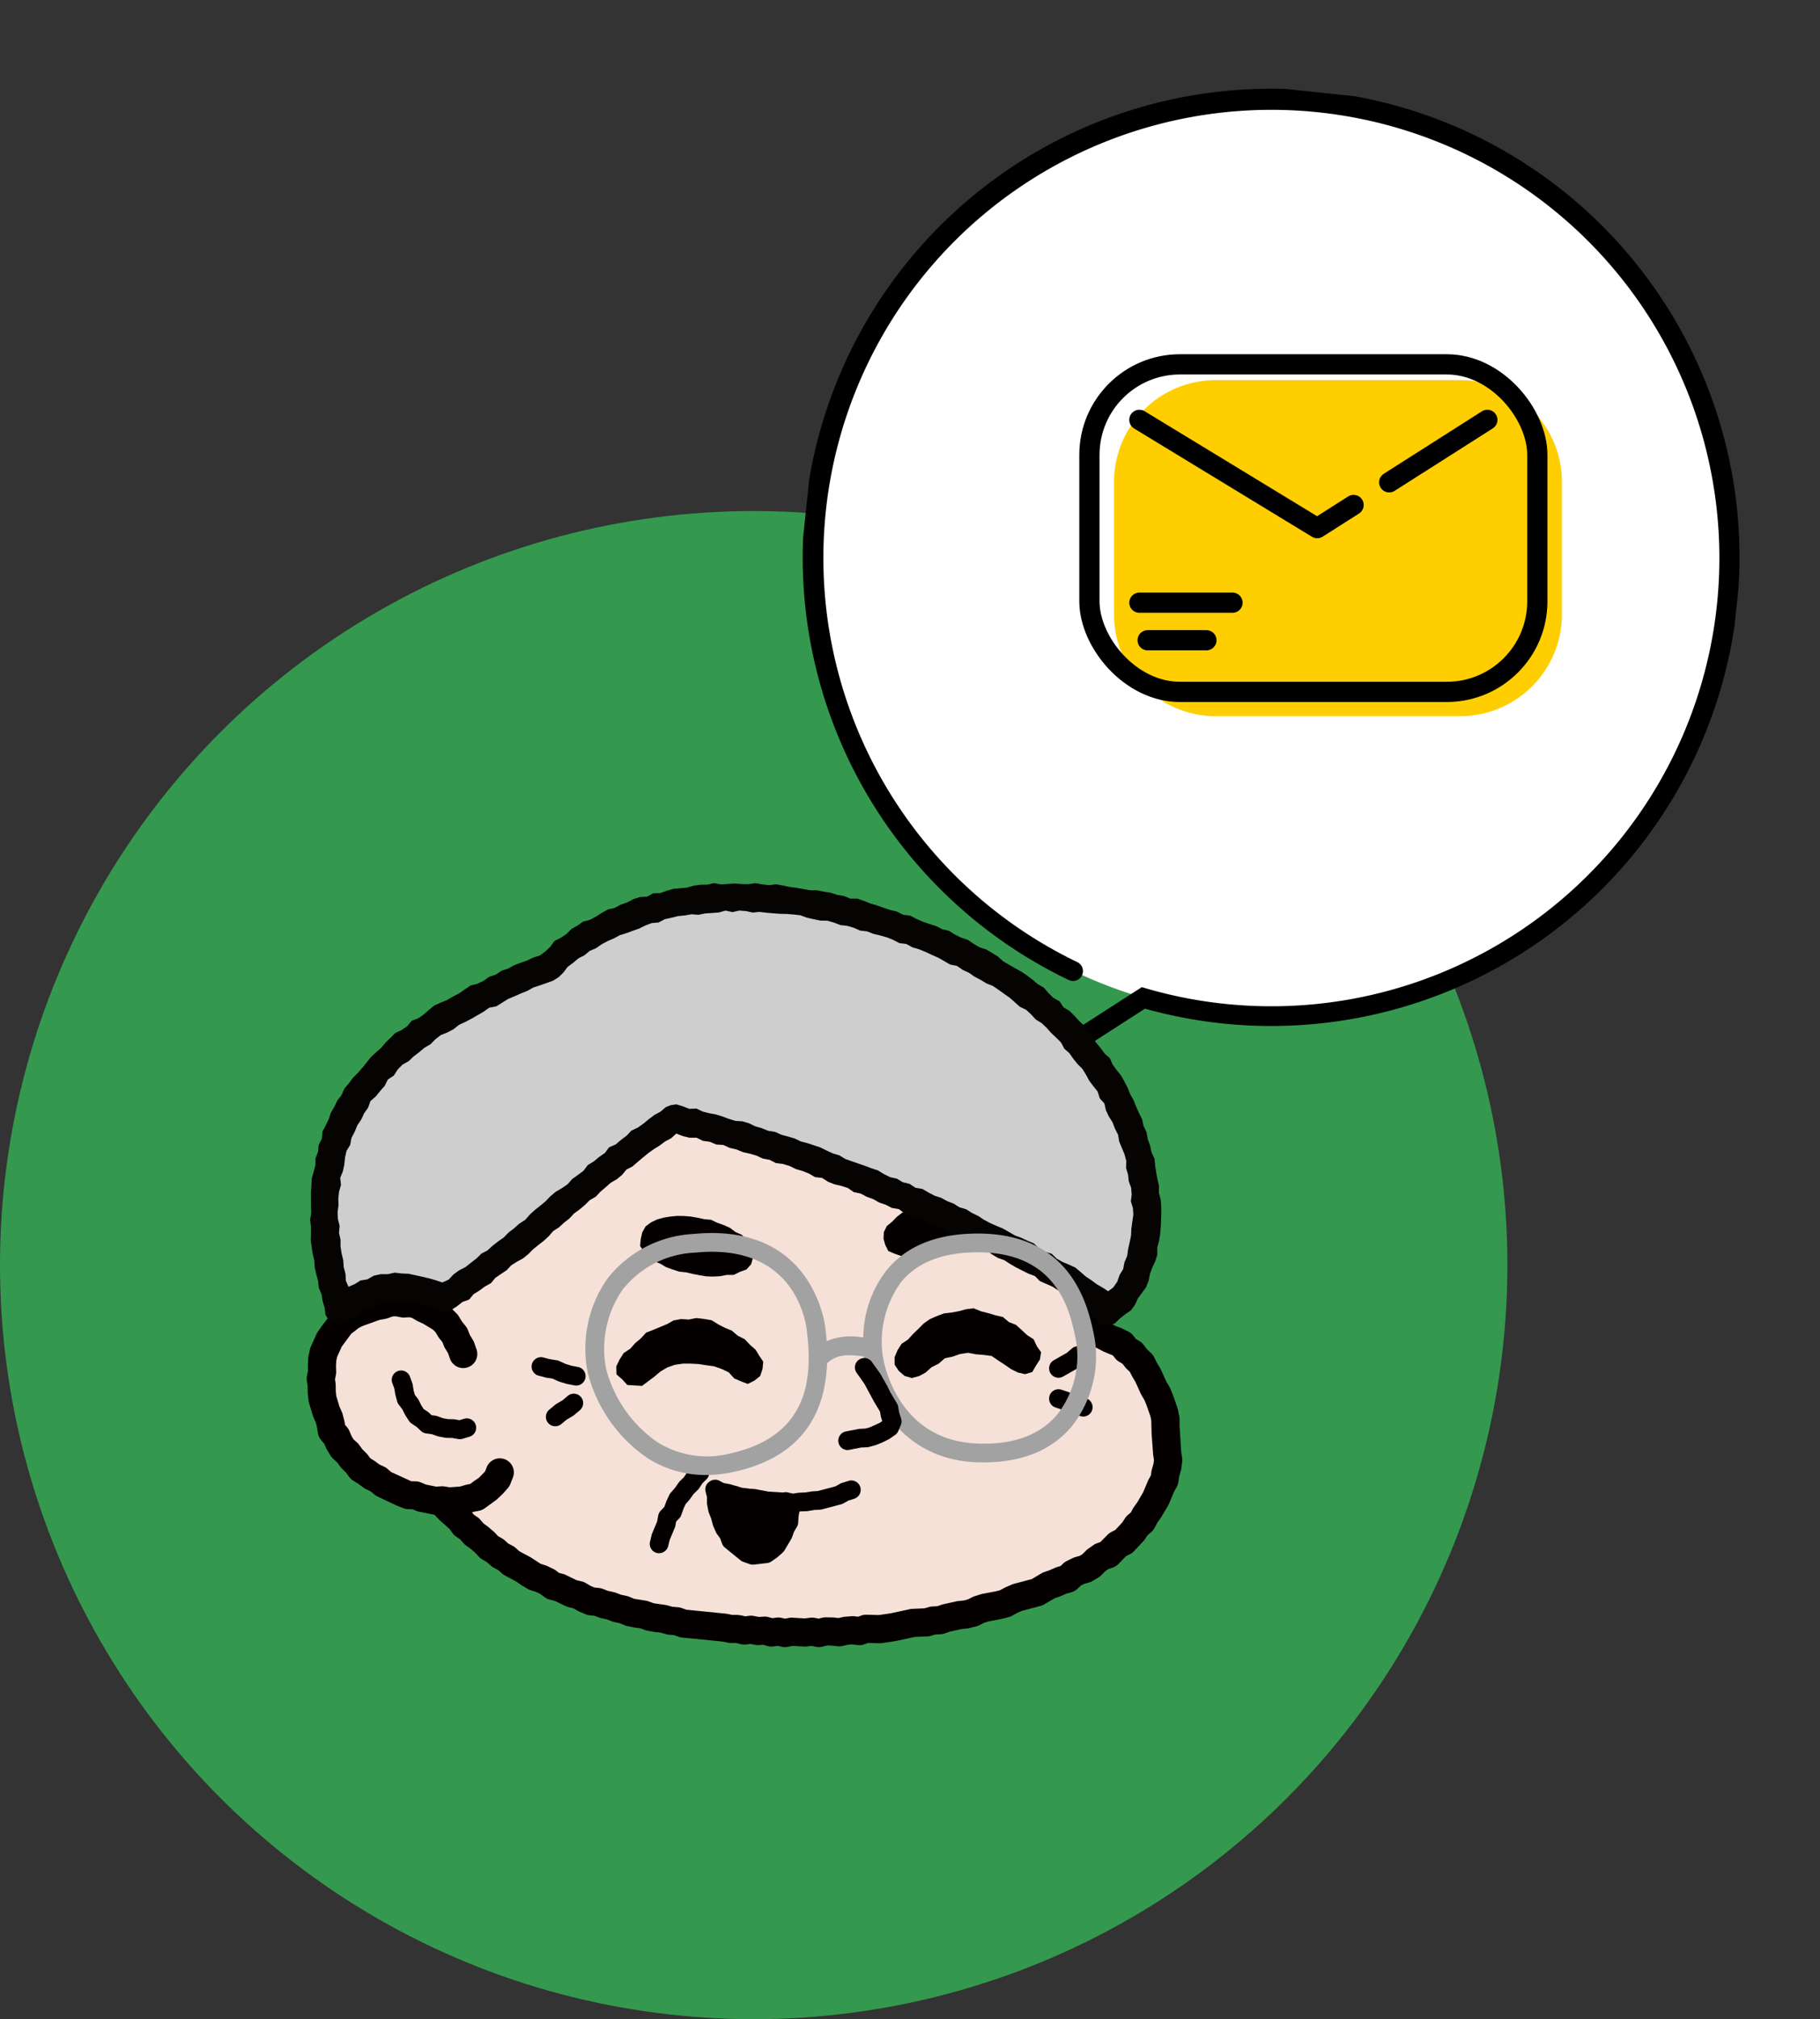
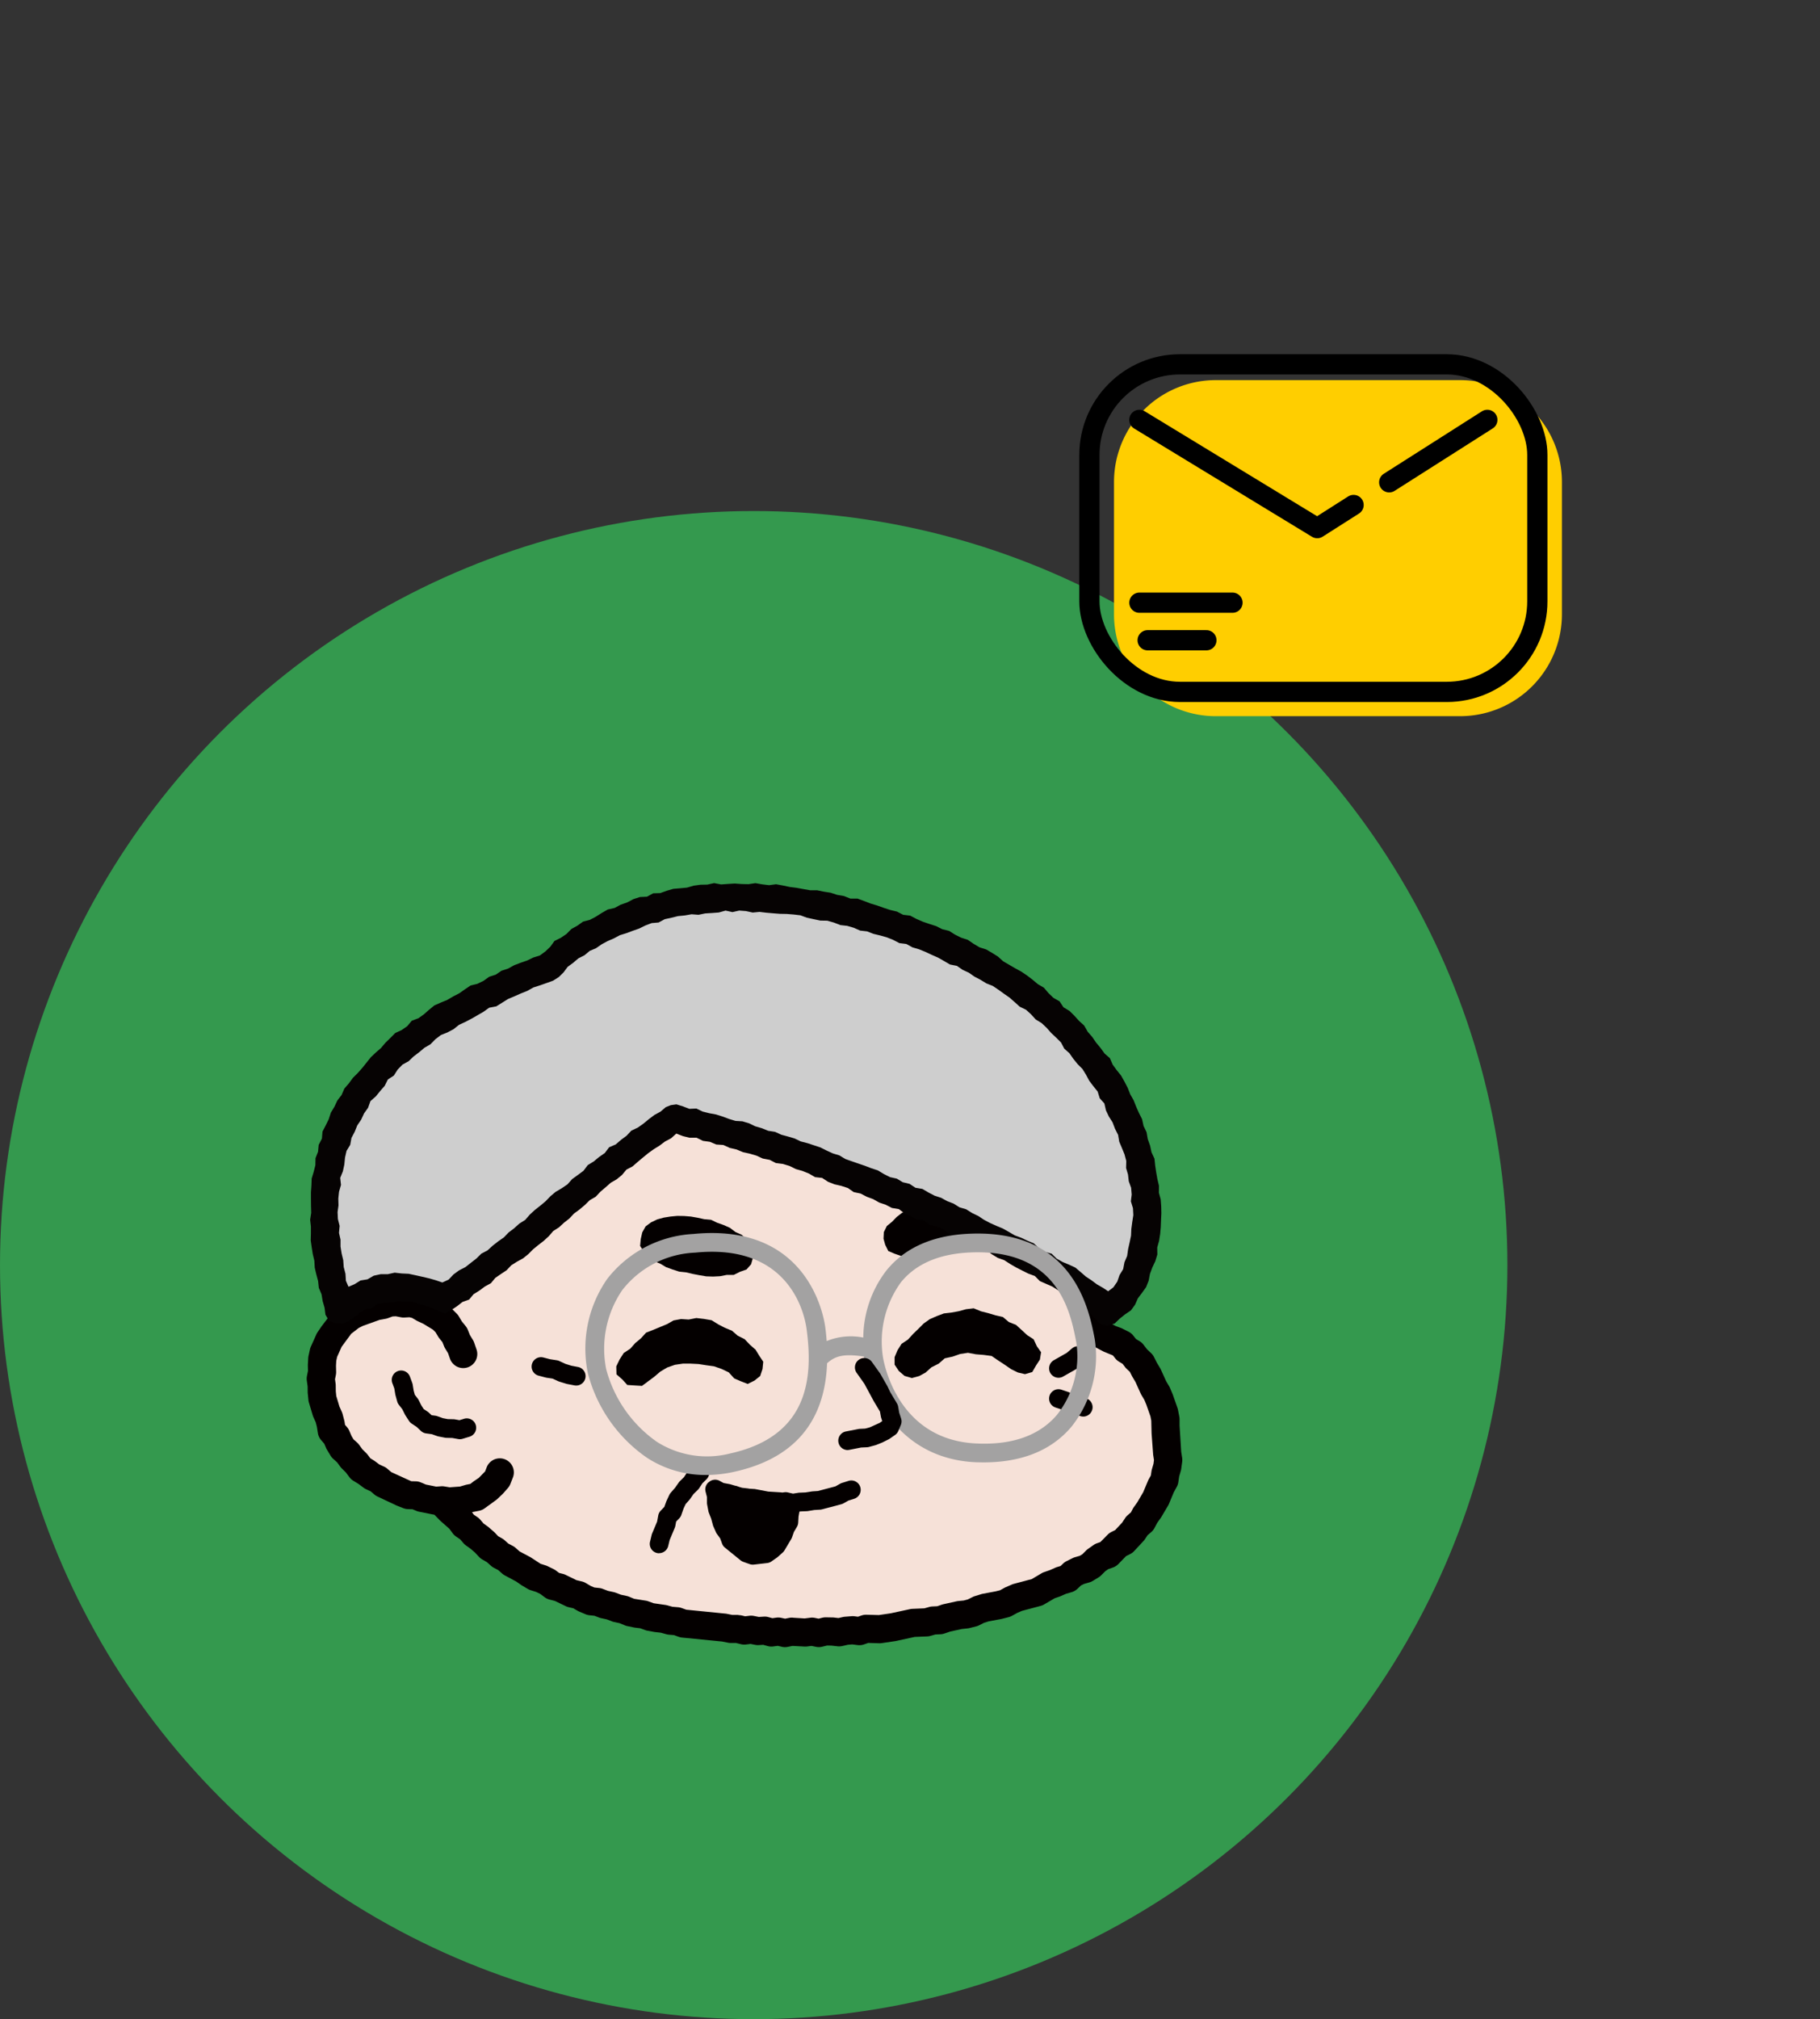
<svg xmlns="http://www.w3.org/2000/svg" width="170.241" height="188.779" viewBox="0 0 170.241 188.779">
  <rect x="0" y="0" width="170.241" height="188.779" fill="#333333" stroke="none" />
  <defs>
    <clipPath id="clip-path">
-       <rect id="長方形_140" data-name="長方形 140" width="87.464" height="91.199" fill="none" />
-     </clipPath>
+       </clipPath>
    <clipPath id="clip-path-2">
      <rect id="長方形_162" data-name="長方形 162" width="45.262" height="33.958" fill="none" />
    </clipPath>
  </defs>
  <g id="グループ_481" data-name="グループ 481" transform="translate(-1385 -8123)">
    <circle id="楕円形_18" data-name="楕円形 18" cx="70.5" cy="70.5" r="70.5" transform="translate(1385 8170.779)" fill="#34994e" />
    <g id="グループ_375" data-name="グループ 375" transform="matrix(0.995, 0.105, -0.105, 0.995, 1484.596, 360.685)">
      <g id="グループ_369" data-name="グループ 369" transform="translate(795.133 7721.5)">
        <g id="グループ_367" data-name="グループ 367" clip-path="url(#clip-path)">
          <path id="パス_3503" data-name="パス 3503" d="M80.792,20.267a42.8,42.8,0,1,0,0,60.535,42.8,42.8,0,0,0,0-60.535" transform="translate(-6.791 -6.802)" fill="#fff" />
-           <path id="パス_3504" data-name="パス 3504" d="M43.732,87.464a43.993,43.993,0,0,1-7.327-.614L31.25,90.994a.927.927,0,0,1-1.161-1.445L35.9,84.881l.415.074A41.884,41.884,0,1,0,1.854,43.732,41.9,41.9,0,0,0,29.679,83.195a.927.927,0,0,1-.622,1.746h0a43.792,43.792,0,1,1,14.675,2.523" transform="translate(0 0)" />
        </g>
      </g>
    </g>
    <g id="グループ_478" data-name="グループ 478" transform="translate(30.713 -177.431)">
      <path id="パス_3052" data-name="パス 3052" d="M87.693,57.992l.1.579.138.574.254.537.369.466.457.375.523.265.506.3.566.267.565.281.561.31.4.5.393.494.426.465.454.456.238.6.271.571.259.573.324.549.131.626.244.586.177.608.13.618.035.636.124.622.143.622.007.64.085.639-.181.625.04.638-.171.611-.134.616-.222.589-.284.562-.22.587-.179.62-.405.494-.36.517-.418.47-.358.52-.4.49-.538.351-.428.46-.494.389-.4.5-.572.288-.5.387-.558.3-.519.354-.5.383-.524.354-.54.331-.593.227-.579.252-.6.2-.557.289-.6.2-.567.268-.569.269-.579.246-.6.182-.59.217-.62.129-.563.309-.6.2-.643.042-.6.194-.583.265-.639.045-.608.16-.594.231-.641.015-.609.166-.639.014-.588.293-.626.092-.65-.068-.6.267-.632.045-.636.017-.616.175-.628.084-.634.025-.638-.034-.623.137-.634.024-.633.014-.63.062-.633.025-.636-.082-.629.079-.633-.021-.631.085-.636-.042-.636.061-.633-.15-.638.125-.631-.117-.632-.087-.638.072-.636-.011-.632-.065-.636.008-.636-.026-.629-.087-.625-.131-.629-.115-.632-.093-.64-.023-.63-.1-.628-.117-.641-.034-.639-.051-.612-.2-.6-.231-.625-.118-.651-.005-.6-.239-.6-.2-.622-.132-.645-.055-.569-.318-.641-.078-.614-.171-.59-.24-.6-.218-.545-.349-.623-.149-.554-.316-.636-.128-.525-.375-.609-.193-.6-.222-.53-.355L35.734,83l-.508-.387-.486-.418-.62-.2-.464-.446-.511-.37-.607-.239-.484-.41-.408-.5-.558-.314-.5-.389-.368-.535-.585-.3-.323-.572-.57-.326-.43-.47-.367-.523-.378-.51-.491-.42-.294-.573-.345-.531-.456-.454-.247-.594-.308-.551-.43-.48-.2-.61-.324-.541-.305-.552-.295-.558-.274-.568-.294-.561-.15-.619-.266-.575-.16-.616-.133-.623-.3-.572-.129-.622-.132-.618-.064-.631-.251-.591L21.6,63l-.094-.625-.1-.624.078-.643-.109-.62,0-.629-.006-.63L21.3,58.6l-.044-.619.122-.626-.034-.631.127-.624.009-.632.153-.616-.083-.644.2-.609-.02-.641.259-.6.093-.619.119-.615.086-.622.119-.616.066-.631.231-.591.167-.607.075-.634.252-.584.232-.587.129-.622.266-.576.195-.6.147-.622.265-.575.208-.6.344-.54.313-.551.278-.567.252-.581.313-.55.211-.607.333-.539.417-.487.238-.6.456-.458.3-.564.312-.557.367-.518.451-.453.416-.478.419-.475.352-.537.53-.373.4-.492.465-.432.509-.381.38-.526.5-.382.544-.331.411-.5.537-.338.537-.336.521-.358.527-.349.537-.333.6-.232.487-.424.54-.337.6-.22.583-.251.558-.306.626-.146.558-.316.6-.2.6-.2.636-.094.594-.211.6-.2.6-.185.629-.085.606-.192.631-.07.6-.214.633-.068.626-.106.622-.153.63-.067.645.079.622-.174.643.058.625-.14.638.018.639-.011.637-.066.643.1.638-.039.638.034.62.2.651-.067.615.205.627.12.636.056.622.142.647.009.615.173.633.087.622.137.594.253.631.1.608.186.6.2.629.117.608.187.567.3.638.1.589.241.585.248.571.28.617.175.567.287.565.289.565.288.546.323.546.323.5.389.56.3.48.421.515.363.566.295.506.379.443.459.552.324.489.4.407.493.533.357.375.519.443.45.443.451.5.408.324.552.395.493.427.469.3.561.411.483.261.583.345.527.309.549.316.545.413.5.2.609.373.522.188.61.306.556.224.593.231.589.192.6.189.6.116.623.295.566.24.587.058.638.272.582.009.648.245.592.12.622.092.627.117.622.106.621.057.629.133.619.146.62.03.636.139.624-.06.642.047.634.075.633.053.635Z" transform="translate(1368.022 8364.547)" fill="#f6e1d8" />
      <path id="パス_3053" data-name="パス 3053" d="M59.225,89.662l-.4-.089-.408.056a1.286,1.286,0,0,1-.533-.037l-.414-.116-.416.026a1.359,1.359,0,0,1-.341-.024l-.422-.084-.431.052a1.252,1.252,0,0,1-.464-.027l-.473-.114h-.48a1.322,1.322,0,0,1-.257-.025l-.563-.112L49.9,88.8a1.339,1.339,0,0,1-.331-.071l-.45-.16-.467-.039a1.346,1.346,0,0,1-.242-.043l-.516-.143-.532-.06c-.03,0-.059-.007-.088-.012l-.627-.115a1.235,1.235,0,0,1-.217-.059l-.459-.168-.485-.058q-.055-.007-.11-.018l-.623-.129a1.4,1.4,0,0,1-.231-.071l-.484-.2-.508-.108a1.259,1.259,0,0,1-.194-.058l-.5-.191-.527-.114a1.42,1.42,0,0,1-.187-.055l-.436-.166-.481-.052a1.314,1.314,0,0,1-.373-.1l-.587-.248a1.38,1.38,0,0,1-.153-.077l-.383-.225-.431-.1a1.308,1.308,0,0,1-.26-.09l-1.042-.5-.488-.124a1.308,1.308,0,0,1-.459-.219l-.42-.312-.373-.181-.523-.166a1.337,1.337,0,0,1-.273-.123l-.546-.323c-.028-.017-.055-.034-.082-.053l-.45-.314-1.077-.576a1.331,1.331,0,0,1-.237-.168l-.359-.319-.422-.222A1.349,1.349,0,0,1,32,82.081l-.369-.331L31.2,81.5a1.311,1.311,0,0,1-.309-.243l-.391-.416-.382-.331-.467-.336a1.4,1.4,0,0,1-.225-.207l-.3-.352-.386-.263a1.32,1.32,0,0,1-.321-.311l-.3-.41-.827-.73c-.03-.025-.058-.053-.085-.081l-.443-.458a1.352,1.352,0,0,1-.231-.326l-.22-.442-.7-.793a1.316,1.316,0,0,1-.2-.3l-.236-.468-.651-.914-.367-.411a1.189,1.189,0,0,1-.1-.127l-.362-.523a1.3,1.3,0,0,1-.16-.313l-.16-.453-.26-.395a1.318,1.318,0,0,1-.092-.165l-.246-.524-.288-.5a1.247,1.247,0,0,1-.082-.173l-.466-1.121a1.326,1.326,0,0,1-.059-.162l-.147-.511-.224-.483a1.335,1.335,0,0,1-.1-.305l-.1-.534-.157-.446-.244-.524a1.3,1.3,0,0,1-.08-.221l-.16-.614a1.314,1.314,0,0,1-.043-.365l.008-.305-.146-.269a1.316,1.316,0,0,1-.127-.342l-.137-.616a1.362,1.362,0,0,1-.027-.19l-.146-1.791-.118-.515a1.327,1.327,0,0,1-.028-.42l.037-.382-.11-.373a1.342,1.342,0,0,1-.053-.416l.045-1.188-.012-.618a1.307,1.307,0,0,1,.025-.287l.075-.371-.074-.381a1.312,1.312,0,0,1-.023-.293l.021-.634a1.31,1.31,0,0,1,.039-.274l.112-.448-.011-.459A1.292,1.292,0,0,1,20,54.367l.112-.513.026-.523a1.307,1.307,0,0,1,.04-.261l.119-.461.005-.48a1.33,1.33,0,0,1,.128-.551l.146-.306-.005-.331a1.3,1.3,0,0,1,.084-.489l.156-.414.031-.44c0-.038.006-.075.012-.113l.1-.624a1.181,1.181,0,0,1,.039-.175l.419-1.267c.011-.029.022-.058.034-.086l.179-.405.056-.443a1.257,1.257,0,0,1,.055-.245l.2-.6a1.165,1.165,0,0,1,.052-.133l.2-.445.1-.48a1.264,1.264,0,0,1,.075-.244l.245-.583a1.252,1.252,0,0,1,.066-.133l.236-.42.13-.459a1.3,1.3,0,0,1,.075-.2l.545-1.109.4-1.094a1.318,1.318,0,0,1,.222-.395l.255-.312.124-.378a1.314,1.314,0,0,1,.094-.217l.272-.5.224-.53a1.363,1.363,0,0,1,.122-.225l.66-1.02a1.41,1.41,0,0,1,.1-.146l.7-.85.195-.427a1.309,1.309,0,0,1,.363-.471l.265-.217.14-.313a1.328,1.328,0,0,1,.312-.433l.4-.364.333-.416c.025-.03.05-.06.077-.087l.346-.361.274-.433a1.324,1.324,0,0,1,.25-.292l.481-.417c.023-.02.046-.039.072-.058l.382-.288.3-.372a1.291,1.291,0,0,1,.309-.276l.363-.233.273-.334a1.277,1.277,0,0,1,.146-.153l.473-.421a1.277,1.277,0,0,1,.129-.1l.523-.359a1.319,1.319,0,0,1,.21-.117l.471-.21.26-.185.3-.374a1.333,1.333,0,0,1,.451-.356l.523-.251.436-.259.457-.339a1.3,1.3,0,0,1,.4-.2l.412-.127.345-.248a1.311,1.311,0,0,1,.178-.107l.566-.284a1.289,1.289,0,0,1,.124-.054l.48-.182.444-.27a1.269,1.269,0,0,1,.228-.11l.6-.22c.038-.014.075-.026.114-.037l.52-.139.489-.215a1.269,1.269,0,0,1,.252-.082l.417-.09.379-.222a1.31,1.31,0,0,1,.342-.141l.613-.155a1.1,1.1,0,0,1,.142-.028l.487-.068,1.113-.389a1.293,1.293,0,0,1,.309-.062l1.1-.1.479-.154c.032-.011.066-.019.1-.028l.62-.147a1.279,1.279,0,0,1,.164-.027l.633-.068a1.465,1.465,0,0,1,.187-.007l.515.018.428-.069.553-.151a1.436,1.436,0,0,1,.357-.046l.544,0,1.134-.17a1.346,1.346,0,0,1,.4,0l.573.084.422.018L54,22.475a1.328,1.328,0,0,1,.185-.021l.649-.028a1.306,1.306,0,0,1,.432.053l.491.146.388.032.538-.046a1.292,1.292,0,0,1,.2,0l.639.043a1.183,1.183,0,0,1,.126.015l.631.1a1.339,1.339,0,0,1,.3.085l.423.179.437.043a1.2,1.2,0,0,1,.175.029l.544.13.62.071,1.307.244a1.354,1.354,0,0,1,.167.047l.385.136.424-.005a1.262,1.262,0,0,1,.6.138l.341.169.38.021a1.294,1.294,0,0,1,.41.089l1.062.449.44.057a1.194,1.194,0,0,1,.209.045l.609.182a1.293,1.293,0,0,1,.366.174l.259.178.316.029a1.313,1.313,0,0,1,.652.246l.359.261.406.131a1.229,1.229,0,0,1,.238.1l.412.231.463.124a1.307,1.307,0,0,1,.174.06l1.208.544a1.353,1.353,0,0,1,.139.076l1.014.652.494.238a1.3,1.3,0,0,1,.156.088l1.081.736a1.426,1.426,0,0,1,.163.136l.352.345.967.6c.041.027.082.055.12.086l.492.4a1.39,1.39,0,0,1,.153.144l.264.294.364.186a1.3,1.3,0,0,1,.463.394l.331.451.332.347.892.732a1.336,1.336,0,0,1,.3.331l.248.395.338.309a1.331,1.331,0,0,1,.25.309l.242.418.329.345a1.292,1.292,0,0,1,.149.188l.27.413.355.353a1.148,1.148,0,0,1,.149.176l.364.516a1.368,1.368,0,0,1,.1.169l.26.522.3.5c.018.029.034.059.049.089l.193.384.314.323a1.32,1.32,0,0,1,.213.292l.6,1.154a1.355,1.355,0,0,1,.082.207l.347,1.049.256.467a1.355,1.355,0,0,1,.067.139l.236.586c.011.028.022.057.031.085l.35,1.133.231.457a1.243,1.243,0,0,1,.081.2l.352,1.176.21.515a1.305,1.305,0,0,1,.091.359l.048.459.167.425a1.234,1.234,0,0,1,.063.208l.221,1.155.186.462a1.238,1.238,0,0,1,.062.2l.14.618a1.252,1.252,0,0,1,.03.207l.071,1.144.273,1.177a1.2,1.2,0,0,1,.019.127l.131,1.265a1.288,1.288,0,0,1,.007.143l0,.418.137.406a1.311,1.311,0,0,1,.055.608l-.052.358.1.346a1.309,1.309,0,0,1,.054.309l.034.636a1.316,1.316,0,0,1-.016.281l-.043.267.09.208a1.365,1.365,0,0,1,.1.338l.045.315.646.764.757.4.507.189a1.154,1.154,0,0,1,.131.057l.574.288a1.312,1.312,0,0,1,.439.356l.262.329.349.213a1.312,1.312,0,0,1,.36.324l.323.423.388.367a1.324,1.324,0,0,1,.27.364l.267.53.3.5a1.124,1.124,0,0,1,.066.124l.5,1.1.285.483a1.283,1.283,0,0,1,.078.155l.248.586c.015.036.028.073.04.11l.4,1.141a1.477,1.477,0,0,1,.06.213l.121.624a1.249,1.249,0,0,1,.025.249v.591l.151,2.438.091.586a1.3,1.3,0,0,1,0,.379l-.085.629a1.4,1.4,0,0,1-.039.189l-.153.527-.08.539a1.3,1.3,0,0,1-.146.437l-.281.514-.445,1.063a1.223,1.223,0,0,1-.077.16L94.7,77.545c-.018.031-.039.061-.06.09l-.313.437-.257.484a1.309,1.309,0,0,1-.307.383l-.343.294-.248.376a1.376,1.376,0,0,1-.163.2l-.806.866a1.324,1.324,0,0,1-.4.312l-.389.194-.715.736a1.314,1.314,0,0,1-.515.332l-.446.157-.271.191-.377.376a1.278,1.278,0,0,1-.245.194L88.3,83.5a1.317,1.317,0,0,1-.316.139l-.509.148-.281.14-.333.316a1.314,1.314,0,0,1-.537.309l-.531.155-.5.219c-.032.014-.066.027-.1.039l-.461.16-1.013.592a1.323,1.323,0,0,1-.331.13l-1.715.455-.429.185-.507.279a1.3,1.3,0,0,1-.307.122l-.611.157c-.036.01-.072.017-.108.024l-1.138.211-.435.134-.478.24a1.293,1.293,0,0,1-.271.1l-.612.154a1.288,1.288,0,0,1-.19.033L76.036,88l-1.081.238-.535.182a1.343,1.343,0,0,1-.362.069l-.486.023-.466.131a1.28,1.28,0,0,1-.31.049l-1.151.046-1.738.376a1.191,1.191,0,0,1-.124.022l-1.194.177a1.435,1.435,0,0,1-.276.018L67.3,89.3l-.4.138a1.315,1.315,0,0,1-.594.063l-.508-.063-.4.032-.536.121a1.357,1.357,0,0,1-.437.024l-.575-.065-.4-.008-.465.113a1.325,1.325,0,0,1-.575.01l-.421-.086-.415.053a1.7,1.7,0,0,1-.2.01l-1.161-.062-.452.09a1.352,1.352,0,0,1-.258.025,1.306,1.306,0,0,1-.28-.03m1.034-2.722,1.09.067.53-.067a1.284,1.284,0,0,1,.43.017l.347.071L63,86.943a1.5,1.5,0,0,1,.334-.037l.634.012a.976.976,0,0,1,.124.008l.417.047.409-.093a1.294,1.294,0,0,1,.184-.028l.63-.05a1.185,1.185,0,0,1,.267.005l.336.042.328-.114a1.323,1.323,0,0,1,.454-.073l1.169.032,1.111-.163,1.81-.391a1.337,1.337,0,0,1,.213-.027l1.126-.047L73,85.938a1.3,1.3,0,0,1,.3-.048l.451-.021.426-.146c.046-.015.091-.028.138-.039l1.233-.273a1.227,1.227,0,0,1,.151-.025l.535-.053.378-.1.447-.225a1.3,1.3,0,0,1,.205-.082l.6-.185a.97.97,0,0,1,.123-.032l1.234-.232.4-.1.416-.229c.037-.02.074-.039.111-.055l.579-.25a1.221,1.221,0,0,1,.19-.066l1.677-.447.893-.528a1.333,1.333,0,0,1,.252-.12l.543-.188.528-.233a1.256,1.256,0,0,1,.163-.06l.309-.09.245-.233a1.349,1.349,0,0,1,.319-.224l.563-.281a1.374,1.374,0,0,1,.218-.085l.454-.132L87.335,81l.345-.345a1.323,1.323,0,0,1,.174-.146l.513-.361a1.339,1.339,0,0,1,.321-.165l.321-.113.692-.7a1.291,1.291,0,0,1,.345-.249l.351-.174.651-.7.28-.423a1.288,1.288,0,0,1,.242-.274l.293-.251.181-.341a1.248,1.248,0,0,1,.092-.15l.333-.466.545-.933.466-1.107a1.1,1.1,0,0,1,.05-.1l.2-.359.059-.4a1.32,1.32,0,0,1,.038-.173l.15-.517.046-.345-.069-.448a1.019,1.019,0,0,1-.011-.1L93.8,69.726l-.03-1.209-.076-.394-.385-1.1-.19-.451-.28-.473a1.449,1.449,0,0,1-.07-.138l-.48-1.063L92,64.412c-.017-.028-.032-.057-.047-.085l-.184-.368-.3-.281a1.392,1.392,0,0,1-.14-.156l-.237-.31-.338-.206a1.34,1.34,0,0,1-.345-.3l-.226-.284-.782-.324a1.235,1.235,0,0,1-.176-.081l-.984-.518a1.3,1.3,0,0,1-.4-.31l-.75-.833a1.266,1.266,0,0,1-.156-.205l-.309-.5a1.3,1.3,0,0,1-.182-.5l-.059-.41-.174-.4a1.322,1.322,0,0,1-.092-.736l.083-.509-.018-.338-.143-.474A1.316,1.316,0,0,1,86,55.709l.048-.335-.107-.318a1.324,1.324,0,0,1-.069-.43l0-.567-.116-1.125-.259-1.095a1.256,1.256,0,0,1-.041-.257l-.072-1.159-.094-.413-.2-.5a1.269,1.269,0,0,1-.077-.276l-.2-1.078-.192-.489a1.345,1.345,0,0,1-.083-.342L84.5,46.88l-.168-.413a1.36,1.36,0,0,1-.051-.146l-.312-1.058-.24-.473a1.366,1.366,0,0,1-.09-.231L83.474,44l-.372-1.03-.267-.487a1.286,1.286,0,0,1-.083-.184l-.391-1.162-.431-.83-.327-.338a1.286,1.286,0,0,1-.231-.326l-.26-.519-.3-.5c-.018-.03-.035-.06-.051-.092l-.239-.48-.24-.341-.371-.37a1.234,1.234,0,0,1-.174-.213l-.28-.428-.353-.37a1.347,1.347,0,0,1-.186-.248L78.7,35.7l-.32-.294a1.317,1.317,0,0,1-.224-.268l-.222-.353-.844-.7c-.032-.028-.064-.059-.095-.089l-.437-.456a1.32,1.32,0,0,1-.11-.132l-.2-.268-.3-.154a1.313,1.313,0,0,1-.38-.291l-.357-.4-.353-.285-.993-.619a1.353,1.353,0,0,1-.234-.182l-.383-.375-.852-.581-.494-.236a1.448,1.448,0,0,1-.153-.086l-.984-.636-.953-.428-.532-.143a1.348,1.348,0,0,1-.3-.124l-.44-.246-.48-.155a1.3,1.3,0,0,1-.37-.188l-.237-.173-.3-.027a1.314,1.314,0,0,1-.622-.224l-.372-.254-.31-.093-.534-.069a1.3,1.3,0,0,1-.384-.11l-.91-.4-.437-.024a1.333,1.333,0,0,1-.511-.135l-.3-.149-.341,0a1.48,1.48,0,0,1-.451-.075l-.523-.184-.481-.1-1.195-.165a1.383,1.383,0,0,1-.158-.028l-.534-.127-.546-.053a1.327,1.327,0,0,1-.38-.1l-.465-.2-.89-.1-.547.047a1.163,1.163,0,0,1-.221,0l-.636-.052a1.308,1.308,0,0,1-.267-.05l-.411-.122-.335.015-.544.1a1.342,1.342,0,0,1-.3.021l-.64-.027a1.2,1.2,0,0,1-.138-.012l-.441-.065-1.092.16c-.062.008-.126.009-.188.011l-.457,0-.444.121q-.066.017-.134.029l-.623.1a1.208,1.208,0,0,1-.257.016l-.551-.019-.457.049-1.049.3a1.274,1.274,0,0,1-.264.056l-1.15.108-.994.354a1.252,1.252,0,0,1-.281.072l-.559.078-.361.092-.4.235A1.346,1.346,0,0,1,42.68,27l-.494.106-.459.2a1.312,1.312,0,0,1-.189.067l-.558.15-.422.155-.438.267a1.227,1.227,0,0,1-.216.105l-.531.2-.414.208-.435.312a1.316,1.316,0,0,1-.38.189l-.4.124-.331.245c-.037.027-.075.052-.113.075l-.544.323c-.033.019-.068.038-.1.054l-.309.149-.231.284a1.3,1.3,0,0,1-.259.242l-.513.365a1.322,1.322,0,0,1-.227.13l-.48.214-.356.245-.333.3-.338.415a1.3,1.3,0,0,1-.309.277l-.363.233-.272.333a1.294,1.294,0,0,1-.229.22l-.774.617-.241.383a1.3,1.3,0,0,1-.164.209l-.4.416-.36.449a1.437,1.437,0,0,1-.137.146l-.272.248-.156.347a1.309,1.309,0,0,1-.366.479l-.268.221-.141.309a1.28,1.28,0,0,1-.186.3l-.751.907-.6.928-.2.471c-.018.039-.036.078-.056.116l-.245.452-.164.5a1.313,1.313,0,0,1-.23.421l-.264.323-.37,1a1.448,1.448,0,0,1-.06.136l-.492,1-.143.5a1.31,1.31,0,0,1-.119.288L25,44.845l-.167.4-.1.5a1.322,1.322,0,0,1-.09.276l-.232.513-.135.411-.064.508a1.314,1.314,0,0,1-.1.368l-.239.541-.331,1-.115,1.056a1.336,1.336,0,0,1-.082.374l-.136.358.007.389a1.305,1.305,0,0,1-.128.592l-.155.324,0,.35a1.3,1.3,0,0,1-.041.312l-.125.486-.025.5a1.371,1.371,0,0,1-.029.216l-.1.465.011.477a1.3,1.3,0,0,1-.039.349l-.121.485-.011.347.095.49a1.345,1.345,0,0,1,0,.509l-.1.485.01.546L22.4,59.51l.122.413a1.322,1.322,0,0,1,.047.5l-.04.422.095.411a1.273,1.273,0,0,1,.03.209l.145,1.787.076.343L23.1,64a1.313,1.313,0,0,1,.157.658l-.011.469.083.319.221.475c.018.039.034.078.048.118l.21.6a1.244,1.244,0,0,1,.051.188l.09.471.2.428a1.231,1.231,0,0,1,.071.189l.152.527.433,1.045.267.467c.018.031.033.061.048.093l.229.487.3.451a1.269,1.269,0,0,1,.143.287l.154.439.215.309.373.417a1.234,1.234,0,0,1,.11.142l.693.971a1.378,1.378,0,0,1,.124.2l.207.411.747.85a1.33,1.33,0,0,1,.174.265l.2.4,1.192,1.1a1.355,1.355,0,0,1,.177.2l.244.334.34.232a1.3,1.3,0,0,1,.254.226l.315.365.39.281c.031.023.061.046.09.072l.478.413a1.116,1.116,0,0,1,.1.095l.3.322.382.217a1.327,1.327,0,0,1,.227.163l.353.316.42.221a1.349,1.349,0,0,1,.262.182l.369.329.956.508a1.158,1.158,0,0,1,.152.091l.857.558.47.15a1.4,1.4,0,0,1,.177.07l.569.277a1.341,1.341,0,0,1,.209.127l.31.231.374.095a1.337,1.337,0,0,1,.263.1l.991.483.489.116a1.283,1.283,0,0,1,.366.146l.481.282.328.139.455.049a1.342,1.342,0,0,1,.325.077l.5.191.528.114a1.413,1.413,0,0,1,.188.057l.5.19.523.112a1.351,1.351,0,0,1,.224.068l.481.2,1.029.164a1.348,1.348,0,0,1,.295.07l.5.182,1.063.153a1.34,1.34,0,0,1,.2.039l.5.137.515.043a1.338,1.338,0,0,1,.331.071l.451.16,3.658.366c.042,0,.085.011.126.018l.5.1h.506a2.5,2.5,0,0,0,.309.037l.4.095.406-.049a1.328,1.328,0,0,1,.416.017l.459.092.465-.029a1.267,1.267,0,0,1,.437.046l.366.1.368-.051a1.3,1.3,0,0,1,.458.018l.364.079.369-.074a1.345,1.345,0,0,1,.258-.025q.058,0,.116.005" transform="translate(1368.206 8364.734)" fill="#040000" />
      <path id="パス_3054" data-name="パス 3054" d="M28.827,67.208l-.289-.573-.139-.641-.33-.556-.462-.462-.3-.589-.444-.477-.527-.386-.6-.25-.567-.283-.569-.307-.638-.093-.632-.133-.648-.061-.639.122-.657,0-.612.245-.636.046-.573.256-.537.321-.57.256-.544.316-.431.458-.346.523-.43.448-.3.545-.188.59-.315.544-.071.62-.218.594.1.631-.156.616.132.616-.041.627.079.619.153.6.215.587.2.589.062.636.4.529.286.564.33.538.338.532.255.606.517.4.432.465.427.477.5.391.486.419.587.269.589.246.537.343.572.274.579.265.585.261.625.138.637.07.624.1.618.158.635.029.633.152.646-.157.634-.109.669.022.614-.245.608-.252.545-.371.354-.561.5-.451.218-.62" transform="translate(1368.725 8359.806)" fill="#f6e1d8" />
      <path id="パス_3055" data-name="パス 3055" d="M27.363,82.118h.049l.653-.025c.03,0,.06,0,.089-.006l.649-.069a1.376,1.376,0,0,0,.231-.046L29.6,81.8l.59-.116a1.315,1.315,0,0,0,.558-.254l.976-.708a1.33,1.33,0,0,0,.17-.136l.464-.438a1,1,0,0,0,.08-.082l.438-.493a1.33,1.33,0,0,0,.244-.4l.235-.6a1.315,1.315,0,1,0-2.452-.952l-.149.384-.585.6-.439.295c-.027.018-.053.037-.079.057l-.274.215-.34.067q-.06.012-.118.029l-.515.151-.963.07-.5-.082a1.249,1.249,0,0,0-.3-.013l-.465.031-.96-.193-.471-.2a1.313,1.313,0,0,0-.471-.1l-.426-.011-1.864-.85-.373-.316a1.274,1.274,0,0,0-.3-.195l-.455-.209-.4-.3c-.032-.024-.065-.046-.1-.067l-.336-.208-.239-.32a1.229,1.229,0,0,0-.129-.148l-.375-.371-.311-.428a1.344,1.344,0,0,0-.18-.2l-.336-.3-.182-.3-.215-.5a1.309,1.309,0,0,0-.214-.343l-.186-.215-.044-.276a1.241,1.241,0,0,0-.026-.129l-.157-.6a1.261,1.261,0,0,0-.075-.211l-.224-.5-.292-.976-.046-.444-.006-.565a1.292,1.292,0,0,0-.013-.165l-.055-.4.081-.4a1.389,1.389,0,0,0,.025-.288l-.013-.57.026-.469.08-.365.419-.939.9-1.222.711-.547.389-.193,1.56-.558.552-.1a1.264,1.264,0,0,0,.221-.06l.437-.159.3-.014.493.095a1.275,1.275,0,0,0,.321.02l.459-.025.251.063.4.238c.04.024.081.046.122.065l.529.246.89.54.25.248.253.421a1.278,1.278,0,0,0,.105.15l.284.352.169.42a1.378,1.378,0,0,0,.1.19l.263.433.167.479a1.315,1.315,0,1,0,2.485-.86l-.212-.612a1.338,1.338,0,0,0-.119-.253l-.281-.461-.2-.5a1.276,1.276,0,0,0-.2-.335l-.35-.433-.291-.484a1.294,1.294,0,0,0-.2-.256l-.465-.461a1.321,1.321,0,0,0-.216-.173L26.238,61.9c-.033-.018-.067-.036-.1-.053l-.518-.241-.5-.3a1.33,1.33,0,0,0-.358-.148l-.634-.16a1.343,1.343,0,0,0-.4-.038l-.5.028-.487-.093a1.349,1.349,0,0,0-.309-.022l-.651.031a1.336,1.336,0,0,0-.388.078l-.516.188-.525.093a1.322,1.322,0,0,0-.174.043l-1.781.632a1.45,1.45,0,0,0-.152.063l-.56.277a1.352,1.352,0,0,0-.184.111l-.508.364c-.024.018-.048.036-.072.055l-.481.4a1.343,1.343,0,0,0-.212.223l-.743.972c-.018.023-.035.046-.052.071l-.35.516a1.4,1.4,0,0,0-.123.225L14.473,66.3a1.308,1.308,0,0,0-.1.281l-.133.613a1.378,1.378,0,0,0-.029.208l-.035.626c0,.034,0,.069,0,.1l.011.476-.095.476a1.309,1.309,0,0,0-.013.437l.075.537.006.54a1.043,1.043,0,0,0,.007.117l.062.621a1.291,1.291,0,0,0,.045.231l.366,1.222a1.2,1.2,0,0,0,.058.153l.212.466.111.428.091.582a1.32,1.32,0,0,0,.3.656l.3.345.17.4a1.3,1.3,0,0,0,.083.163l.331.546a1.3,1.3,0,0,0,.242.295l.378.343.295.4a1.355,1.355,0,0,0,.139.162l.381.376.331.442a1.294,1.294,0,0,0,.362.331l.5.308.462.346a1.276,1.276,0,0,0,.242.144l.417.192.353.3a1.343,1.343,0,0,0,.263.174l1.754.828c.027.012.055.025.084.036l.6.237a1.315,1.315,0,0,0,.449.092l.415.011.368.153a1.28,1.28,0,0,0,.253.077l1.241.249a1.32,1.32,0,0,0,.352.025l.494-.033.486.079a1.29,1.29,0,0,0,.21.017" transform="translate(1368.908 8359.995)" fill="#040000" />
      <path id="パス_3056" data-name="パス 3056" d="M29.517,76.074a.884.884,0,0,0,.252-.037l.6-.182a.877.877,0,1,0-.5-1.679l-.4.121-.417-.076a.892.892,0,0,0-.137-.013l-.541-.013-.464-.09-.509-.182a.861.861,0,0,0-.176-.043l-.359-.049-.256-.24a.888.888,0,0,0-.115-.091l-.368-.245-.212-.328-.251-.5a.886.886,0,0,0-.09-.145l-.277-.36-.106-.387-.092-.565a.911.911,0,0,0-.043-.161l-.215-.583a.877.877,0,1,0-1.646.606l.186.5.087.529a.788.788,0,0,0,.019.09l.164.6a.856.856,0,0,0,.151.3l.33.43.235.473c.015.03.032.059.049.087l.338.523a.866.866,0,0,0,.252.253l.459.305.405.38a.875.875,0,0,0,.48.23l.546.075.487.174a.937.937,0,0,0,.129.036l.6.116a.805.805,0,0,0,.146.016l.546.013.558.1a.856.856,0,0,0,.157.014" transform="translate(1367.79 8358.912)" fill="#040000" />
      <path id="パス_3057" data-name="パス 3057" d="M64.894,83.5l-.225.637.023.638-.265.572-.135.608L64,86.5l-.334.519-.232.6-.48.412-.558.277-.6.174-.608-.124-.6-.136-.594-.228-.451-.444-.381-.5-.276-.561-.319-.535-.287-.558-.168-.606-.248-.586.019-.647-.165-.6-.143-.651.63.214.607.107.587.168.587.176.593.155.618.024.585.229.615.024.606.1.616-.032.608.138Z" transform="translate(1363.543 8357.352)" fill="#040000" />
      <path id="パス_3058" data-name="パス 3058" d="M56.91,81.539c.006-.005.014-.008.021-.013a.865.865,0,0,1,1-.124l.355.192.038.016.59.109.444.132.1.021a.754.754,0,0,1,.145.04l.154.057.28.083.528.06a.808.808,0,0,1,.1.018l.021.005.469.031q.055,0,.11.011l.573.107a.907.907,0,0,1,.109.018l.017.005.517.1,1.164.072.165.018.177-.025a.92.92,0,0,1,.321.013l.487.112.015,0,.488-.076a.772.772,0,0,1,.1-.01l.572-.023.638-.1.532-.035,1.629-.431.444-.25a.892.892,0,0,1,.168-.072l.594-.186a.877.877,0,1,1,.522,1.674l-.508.159-.467.262a.887.887,0,0,1-.218.087l-1.781.471a.933.933,0,0,1-.178.031l-.544.032-.614.1a.772.772,0,0,1-.1.01l-.571.024-.116.018-.08.45-.033.577a.867.867,0,0,1-.122.4l-.279.471-.174.5a.956.956,0,0,1-.084.176l-.613,1.03a.892.892,0,0,1-.18.222l-.461.411a.736.736,0,0,1-.082.065l-.508.356a.882.882,0,0,1-.433.154l-1.176.136a.83.83,0,0,1-.132.01.893.893,0,0,1-.295-.05l-.6-.213a.9.9,0,0,1-.232-.125l-1.485-1.206a.877.877,0,0,1-.266-.375l-.178-.487-.3-.414a.84.84,0,0,1-.09-.156l-.255-.572A.847.847,0,0,1,57.3,85.5l-.153-.561-.215-.545a.881.881,0,0,1-.045-.156l-.118-.619a.842.842,0,0,1-.016-.168l0-.524-.129-.51a.877.877,0,0,1,.28-.881" transform="translate(1363.663 8357.476)" fill="#040000" />
      <path id="パス_3059" data-name="パス 3059" d="M79.683,69.033l-.587.32-.685.186-.691-.2-.537-.466-.389-.585,0-.7.27-.644.379-.6.6-.4.47-.517.5-.485.5-.5.576-.411.651-.281L81.4,63.5l.7-.081.685-.125.688-.187.719-.086.687.281.676.171.67.2.7.162.549.466.678.27.528.481.52.481.6.388.294.639.4.568-.11.686-.363.555-.349.609-.681.2-.669-.158-.614-.3-.6-.414-.614-.4-.623-.428-.745-.1-.732-.059-.737-.139-.736.112-.7.245-.736.16-.572.5-.67.336Z" transform="translate(1361.174 8359.729)" fill="#040000" />
      <path id="パス_3060" data-name="パス 3060" d="M50.043,70l-.537.4-.676-.039-.7-.046-.465-.515-.548-.48-.018-.743.314-.651.385-.6.607-.4.466-.525.537-.449.479-.529.667-.26.641-.267.639-.263.625-.352.7-.13.713.046.715-.139.715.082.71.122.621.385.624.323.661.271.537.466.648.324.49.518.531.465.348.565.374.564-.069.679-.217.656-.54.431-.629.309-.65-.251-.612-.267-.509-.564-.682-.322-.7-.245-.735-.1-.717-.111-.727-.036-.739,0-.741.109-.712.249-.646.383-.572.487Z" transform="translate(1364.834 8359.602)" fill="#040000" />
      <path id="パス_3061" data-name="パス 3061" d="M75.771,55.559l-.161-.577.032-.617.278-.567.49-.4.433-.448.5-.387.559-.289.571-.258.552-.286.543-.3.634-.18.6-.29.656-.084.648-.1.65-.16.655.114.614.21.555.316.4.506.222.563.145.583.04.614-.233.57-.392.462-.381.487-.579.231-.487.383-.577.217-.607.108-.587.15-.574.184-.6.181-.625.084-.631.02-.624.071-.635.1-.616-.178-.588-.206-.59-.249Z" transform="translate(1361.32 8361.259)" fill="#040000" />
      <path id="パス_3062" data-name="パス 3062" d="M60.191,57.092l.081-.633-.314-.558-.35-.531-.469-.438-.589-.264-.514-.39-.586-.26-.6-.211-.578-.278-.637-.056-.616-.135-.628-.11-.634-.051-.637-.011-.634.059-.627.1-.613.167-.575.272-.518.384-.314.564-.139.619-.059.645.356.54.414.477.5.4.6.232.558.331.609.22.616.2.645.067.618.147.63.121.636.107.644.02.643-.032.634-.124.654,0,.584-.29.609-.215.429-.484Z" transform="translate(1364.522 8360.944)" fill="#040000" />
      <path id="パス_3063" data-name="パス 3063" d="M51.544,87.948a.878.878,0,0,0,.851-.672l.135-.558.486-1.161a.886.886,0,0,0,.046-.163l.075-.4.29-.3a.863.863,0,0,0,.193-.315l.217-.619.189-.4.352-.4a.928.928,0,0,0,.058-.074l.327-.466.409-.4a.916.916,0,0,0,.117-.141l.305-.464.395-.39a.877.877,0,0,0-1.233-1.247l-.459.454a.848.848,0,0,0-.116.141l-.306.463-.4.394a.79.79,0,0,0-.1.121l-.346.492-.4.459a.877.877,0,0,0-.134.206l-.276.593-.186.519-.342.358a.876.876,0,0,0-.228.445l-.107.576-.459,1.091a.875.875,0,0,0-.05.149l-.153.636a.877.877,0,0,0,.853,1.082" transform="translate(1364.396 8357.694)" fill="#040000" />
      <path id="パス_3064" data-name="パス 3064" d="M94.156,70.012a.878.878,0,0,0,.441-.119l1.255-.712a.867.867,0,0,0,.143-.1l.559-.474a.876.876,0,1,0-1.134-1.337l-.493.418-1.214.689a.877.877,0,0,0,.443,1.634" transform="translate(1359.141 8359.23)" fill="#040000" />
      <path id="パス_3065" data-name="パス 3065" d="M96.471,74.208a.877.877,0,0,0,.338-1.686l-.563-.234a.805.805,0,0,0-.15-.047l-.515-.113-.482-.21-.656-.22a.877.877,0,1,0-.548,1.666l.579.191.485.216a.957.957,0,0,0,.163.053l.523.114.489.2a.866.866,0,0,0,.338.068" transform="translate(1359.139 8358.664)" fill="#040000" />
      <path id="パス_3066" data-name="パス 3066" d="M42.237,70.885a.877.877,0,0,0,.164-1.738l-.621-.118-.549-.17-.574-.266a.837.837,0,0,0-.237-.071l-.637-.1-.618-.161a.877.877,0,1,0-.444,1.7l.663.174c.03.007.06.013.09.018l.558.085.514.238a.841.841,0,0,0,.11.042l.651.2a.935.935,0,0,0,.095.024l.669.127a.881.881,0,0,0,.165.016" transform="translate(1365.949 8359.086)" fill="#040000" />
-       <path id="パス_3067" data-name="パス 3067" d="M40.465,75.168a.874.874,0,0,0,.558-.2l.507-.42.57-.335a.836.836,0,0,0,.123-.086l.557-.471a.877.877,0,0,0-1.132-1.339l-.5.422-.565.331a.881.881,0,0,0-.116.081l-.562.465a.877.877,0,0,0,.56,1.553" transform="translate(1365.762 8358.608)" fill="#040000" />
      <path id="パス_3068" data-name="パス 3068" d="M89.165,57.865l-.527-.405-.48-.423-.427-.471-.544-.317-.483-.433-.554-.31-.532-.347-.531-.353-.567-.281-.539-.331-.5-.4-.588-.246-.487-.416-.575-.285-.638-.153-.5-.417-.6-.22-.508-.388-.6-.24-.486-.438-.653-.123-.549-.331-.561-.281-.616-.208-.551-.33-.544-.318-.557-.323-.572-.285-.65-.094-.584-.269-.475-.466-.578-.288-.662-.072-.536-.381-.658-.068-.553-.339L68.6,46.57l-.6-.219-.622-.163-.571-.3-.579-.273-.578-.276-.579-.27-.581-.279-.629-.156-.6-.206-.587-.27L62.049,44l-.544-.376-.594-.284-.663-.027-.608-.21-.59-.247-.592-.258-.679.014-.537-.412-.611-.205-.624-.152-.6-.225-.609-.206-.616-.2-.627-.149-.614-.2-.656-.017-.633-.111-.588-.281-.645-.034-.608-.188-.6-.254-.625-.086-.583.266-.479.437-.585.272-.472.431-.506.387-.573.288-.467.446-.408.506-.568.3-.5.4L43,44.077l-.489.4-.489.4-.416.5-.687.129-.5.412-.436.474-.413.48-.54.338-.358.558-.564.312-.528.364-.431.473-.524.361-.375.541-.622.242-.4.511-.6.268-.466.433-.485.415-.373.545-.515.366-.561.321-.457.444-.437.474-.521.385-.651.174-.5.394-.462.439-.448.479-.558.325-.51.386-.569.239-.554-.3-.685-.039-.574-.335-.653-.085-.612-.279-.667.124L22.7,55.7l-.652-.01-.661.013-.607.269-.594.259-.636.161-.635.21-.5.436-.5.43-.534.323-.206-.583-.252-.606.007-.667-.28-.6-.135-.635-.059-.646-.137-.635-.174-.628.032-.658-.238-.624.113-.656-.136-.642-.03-.644.149-.653-.218-.649.165-.644-.016-.645.082-.651.047-.643.067-.644.158-.63.146-.616.172-.635.053-.658.342-.575.3-.571.148-.633.281-.579.263-.59.415-.508L18.6,38.4l.375-.526.459-.466.412-.5.324-.561.364-.533.487-.427.468-.45.4-.5.48-.416.44-.49.572-.315.411-.508.491-.422.535-.359.622-.238.5-.411.533-.367.423-.537.682-.1.555-.325.552-.325.466-.487L29.818,29l.587-.274.566-.316.47-.477.587-.278.6-.259.649-.131.579-.279.635-.179.551-.319.651-.125.55-.375.556-.317.542-.343.432-.48.462-.437.539-.345.48-.438.564-.309.61-.228L41,22.8l.492-.433.567-.282.58-.274.6-.223.624-.179.573-.306.587-.24.588-.282.643-.088.592-.265.634-.132.636-.1.615-.181.6-.258.665.095.622-.16.641-.028.639-.022.651.044.622-.245.644-.036.641.075.643-.039.643-.059.638.122.642.041.646.012.635.119.646.014.621.2.651,0,.647-.029.643.133.624.113.629.147.624.163.616.167.659.039.6.245.626.156.618.195.651.081.613.2.579.292.662.1.529.441.7-.033.534.419.683.035.574.315.629.2.564.317.6.252.642.127.544.348.59.257.565.309.491.44.615.214.548.339.533.356.548.33.5.4.635.2.481.44.545.336.5.4.5.395.572.322.47.443.412.485.49.416.384.525.469.434.421.48.6.309.283.6.461.444.339.551.5.412.488.437.281.593.361.533.295.572.379.522.316.554.371.526.353.556.095.66.4.521.11.651.28.568.338.559.15.633.118.629.108.636.334.571.01.651.115.626.017.644.271.6.062.639.036.64.011.64.172.636L92.9,49.4l-.1.632.067.651-.175.632-.254.6-.006.653-.073.639L92,53.756l-.067.651-.414.508-.211.607-.45.467-.228.617-.46.442-.483.415Z" transform="translate(1368.692 8365.136)" fill="#cecece" />
      <path id="パス_3069" data-name="パス 3069" d="M87.95,58.508l-.424-.478-.477-.431-.494-.418-.494-.421-.575-.3-.53-.367-.546-.342-.539-.349-.592-.259-.59-.26-.468-.474-.61-.225-.576-.287-.572-.292-.557-.323-.542-.351-.613-.219-.551-.334-.518-.4-.594-.255-.631-.178-.549-.345-.594-.254-.57-.295-.6-.239-.52-.4-.6-.243-.644-.139-.521-.409-.658-.108-.58-.279-.583-.276-.531-.4-.656-.11-.576-.3-.613-.206-.565-.321L66.5,47l-.576-.3-.643-.136-.545-.38-.616-.2-.638-.147-.6-.235-.556-.362-.665-.075-.569-.333-.6-.243-.626-.178-.586-.289-.622-.19-.658-.083-.582-.3-.643-.121-.593-.272-.625-.185-.638-.141-.6-.252-.634-.146-.6-.272-.659-.044-.6-.253-.648-.089-.594-.291-.661,0-.625-.154-.613-.236-.489.441-.568.3-.51.383-.544.338-.519.373-.494.405-.488.41-.48.419-.573.3-.416.5-.493.405-.561.324-.477.422-.487.412-.439.472-.559.324-.458.45-.493.415-.522.384-.436.466-.5.391-.466.431-.538.344-.419.487-.468.429-.5.387-.492.4-.45.453-.494.4-.566.309-.537.339-.439.466-.53.351-.523.359-.415.5-.565.309-.511.38-.541.335-.421.506-.623.225-.5.392-.537.354-.6.323-.636-.251-.581-.275-.616-.19-.621-.167-.613-.206-.647-.012-.637-.032-.629.113-.634.04L20.769,57l-.535.388-.631.152-.551.324-.5.4-.518.374-.587.225-.61-.04-.627-.212-.345-.589-.081-.647-.179-.619L15.5,56.12l-.253-.6-.069-.644-.167-.622-.146-.628-.037-.646-.149-.628-.1-.636-.09-.638.017-.646,0-.643-.072-.639.1-.643-.018-.639-.007-.641,0-.642.045-.643.024-.647.188-.624.158-.623.013-.653.236-.6.062-.649.3-.579.054-.661.3-.574.283-.577.2-.615.331-.552L16.98,38l.395-.513.26-.6.423-.489.378-.517.459-.454.423-.479.4-.5.4-.5.466-.439.482-.419.415-.494.461-.446.452-.459.6-.275.524-.366.423-.506.619-.233.521-.371.483-.428.5-.406.593-.259.6-.248.552-.323.568-.294.528-.372.534-.36.637-.157.575-.279.53-.38.615-.2.538-.365.615-.2.565-.312.6-.231.61-.209.581-.281.619-.195.523-.384.457-.439.387-.534.586-.29.531-.359.459-.466.565-.314.527-.375.643-.17.567-.3.546-.345.561-.321L42.909,20l.57-.305.608-.212.576-.305.614-.2.663-.031.581-.317.658-.019.61-.219.621-.181.641-.053.637-.061.621-.181.636-.088.643-.013.634-.139.65.123.64-.045.642-.039.642.047.642.013.647-.095.639.112.639.077.654-.086.637.117.634.134.639.082.635.116.636.114.651,0,.629.128.636.1.615.2.636.11.6.238.668,0,.609.225.607.235.621.186.606.217.613.2.632.152.582.3.662.08.577.305.6.262.615.21.628.2.579.292.637.156.552.349.579.288.619.2.538.368.555.331.627.2.558.325.547.345.487.44.557.324.558.324.568.309.536.36L82,26.7l.5.42.565.331.426.5.466.451.575.326.367.556.567.342.46.455.434.48.48.437.325.574.424.485.364.533.412.494.376.522.5.436.258.6.38.521.409.507.316.564.3.576.238.606.32.563.237.6.26.589.292.577.139.635.28.583.112.641.217.61.135.631.276.594.067.643.095.636.112.63.147.628-.008.643.168.623.049.648.014.649-.03.649-.025.647-.057.645-.1.639-.174.624.009.658-.188.622-.28.59-.222.6-.123.643-.24.6-.38.528-.387.513-.266.6-.383.525L90.655,58l-.5.4-.472.456-.694.186-.6-.122ZM37.7,26.455l-.536.341-.612.222-.614.215-.622.2-.571.32-.6.24-.594.264-.6.252-.555.347-.554.345-.661.124-.533.383-.562.324-.562.322-.576.3-.59.274-.51.408-.572.3-.612.246-.517.394-.46.469-.562.326-.494.417-.515.39-.467.446-.579.323-.451.466-.356.558-.557.362-.3.6-.423.484-.407.5-.5.438-.224.626-.374.525-.272.586-.363.537-.243.6-.3.572-.117.644-.344.565-.143.632-.064.649-.134.629-.25.612.073.661-.182.629-.069.641.017.645L17,48.438l.032.647.16.639-.059.651.143.636,0,.646.1.637.154.63.046.65.162.626.041.656.242.558.562-.237.562-.349.659-.11.581-.338.645-.14h.664l.647-.143.656.075.654.03.64.137.636.142.635.147.63.181.61.207.587-.269.455-.484.526-.384.587-.3.508-.4.515-.4.466-.457.581-.308.48-.438.51-.4.535-.372L33,50.339l.516-.391.48-.433.552-.349.43-.494.475-.437.509-.4.494-.412.447-.465.488-.412.571-.337.544-.369.437-.493.53-.382L40,44.575l.4-.532.562-.345.5-.415.537-.373.4-.536.619-.266.492-.426.522-.386.451-.48.6-.282.529-.374.5-.412.517-.391.572-.311.5-.423.471-.188.523-.075.61.19.6.23.66-.028.587.285.618.154.629.115.608.192.6.224.611.186.655.039.613.185.583.281.615.179.594.24.643.1.586.269.62.167.616.181.58.278.622.161.608.2.609.2.577.29.585.268.615.187.558.338.606.214.608.21.61.208.6.231.615.2.558.338.576.293.64.141.558.336.636.153.545.363.657.11.559.33.573.3.618.2.566.311.6.232.55.345.626.186.55.345.579.281.542.358.568.3.587.263.6.248.561.316.554.326.607.225.581.274.594.25.485.448.545.337.64.181.475.466.561.313.6.249.584.271.494.416.487.423.533.352.51.381.556.317.49.325.482-.366.37-.533.212-.619.338-.552.121-.641.251-.594.091-.636.141-.625.132-.629L91.248,50l.086-.64.1-.64-.034-.65-.195-.64.076-.639-.053-.633-.22-.608-.072-.631-.18-.61.018-.658-.165-.618-.244-.594-.248-.589-.107-.638-.291-.572-.228-.6-.346-.544-.273-.574-.145-.641-.436-.491-.193-.624-.4-.5-.386-.507-.3-.562-.335-.543-.454-.456-.4-.493-.365-.523-.481-.426-.307-.581-.452-.451-.466-.437-.424-.481-.466-.44-.554-.339-.434-.477-.473-.433-.589-.285-.473-.427-.48-.423-.524-.364-.518-.374-.532-.357-.6-.239-.545-.333-.569-.3-.525-.366-.58-.267-.531-.368-.651-.13-.552-.323-.56-.319-.587-.257-.59-.277-.6-.245-.621-.182-.57-.315-.656-.083-.576-.3-.6-.24-.619-.174-.626-.15-.6-.232-.646-.074-.591-.261-.614-.18-.641-.073-.606-.234-.62-.177-.653-.011-.627-.132-.624-.135-.611-.226-.635-.074-.643-.052-.643-.012-.636-.05-.633-.055-.636-.075-.637.06-.632-.137-.624-.047-.639.143-.644-.141-.632.177-.636.048-.636.039-.626.128-.65-.049-.629.11-.636.062-.621.153-.622.136-.576.309-.644.055-.6.227-.574.284-.6.21-.594.222-.612.189-.56.3-.584.251-.558.3-.523.363-.591.252-.493.409-.571.292-.487.415-.514.377-.384.515Z" transform="translate(1368.863 8365.32)" fill="#060303" />
      <path id="パス_3070" data-name="パス 3070" d="M44.031,68.087a13.8,13.8,0,0,0,5.519,7.907,10.007,10.007,0,0,0,5.519,1.62,12.325,12.325,0,0,0,2.661-.3C63.3,76.082,66.2,72.669,66.408,67.17c.8-.729,1.649-.9,3.452-.629.018.16.036.278.046.336.569,3.452,3.445,9.348,10.619,9.552.172,0,.341.007.508.007,3.585,0,6.348-1.113,8.217-3.313A10.559,10.559,0,0,0,91.445,64.9C90.9,62.077,89.452,54.6,79.65,55.061c-3.393.16-5.983,1.319-7.7,3.444a10.438,10.438,0,0,0-2.155,6.26,5.992,5.992,0,0,0-3.423.327c-.031-.416-.072-.84-.13-1.276-.135-1.034-1.607-9.793-12.339-8.736a10.931,10.931,0,0,0-8.057,4.2,11.388,11.388,0,0,0-1.815,8.806m29.281-8.481c1.39-1.718,3.55-2.658,6.42-2.793.263-.013.52-.019.769-.019,7.6,0,8.689,5.663,9.223,8.431a8.791,8.791,0,0,1-1.81,6.764c-1.595,1.876-4.053,2.805-7.339,2.688-7.43-.21-8.807-7.279-8.94-8.084a9.432,9.432,0,0,1,1.677-6.986m-26.052.711a9.111,9.111,0,0,1,6.815-3.492,15.557,15.557,0,0,1,1.561-.081c7.508,0,8.7,6,8.863,7.268.55,4.194.4,9.92-7.148,11.588A8.747,8.747,0,0,1,50.5,74.52a12.058,12.058,0,0,1-4.753-6.8,9.721,9.721,0,0,1,1.514-7.407" transform="translate(1365.242 8360.719)" fill="#a3a2a2" />
      <path id="パス_3071" data-name="パス 3071" d="M71.655,76.926a.909.909,0,0,0,.2-.022l1.062-.211.556-.025a.908.908,0,0,0,.188-.03l.581-.158a.8.8,0,0,0,.1-.032l.558-.224.6-.3a.684.684,0,0,0,.1-.061l.491-.34a.879.879,0,0,0,.309-.38l.233-.554a.876.876,0,0,0,.025-.612l-.176-.54-.1-.573a.932.932,0,0,0-.107-.288l-.636-1.065-.252-.531c-.014-.028-.029-.057-.046-.084l-.6-1.05a1,1,0,0,0-.076-.12l-.7-.978a.877.877,0,1,0-1.464.964l.722,1.02.848,1.571c.014.027.028.054.044.081l.567.946.086.478a.909.909,0,0,0,.03.117l.093.287-.006.018-.231.16-.917.415-.442.119-.509.024a.963.963,0,0,0-.1.011l-1.225.24a.877.877,0,0,0,.2,1.731" transform="translate(1361.916 8359.071)" fill="#040000" />
    </g>
    <g id="グループ_480" data-name="グループ 480" transform="translate(1485.839 8156)">
      <g id="グループ_479" data-name="グループ 479" transform="translate(0 0)" clip-path="url(#clip-path-2)">
        <path id="パス_3558" data-name="パス 3558" d="M35.366,33.677H12.513a9.523,9.523,0,0,1-9.522-9.522V11.778a9.522,9.522,0,0,1,9.522-9.522H35.366a9.522,9.522,0,0,1,9.522,9.522V24.154a9.523,9.523,0,0,1-9.522,9.522" transform="translate(0.373 0.282)" fill="#ffce00" />
        <rect id="長方形_161" data-name="長方形 161" width="41.897" height="30.622" rx="8.466" transform="translate(1.064 1.065)" fill="none" stroke="#000" stroke-linecap="round" stroke-linejoin="round" stroke-width="1.892" />
        <line id="線_11" data-name="線 11" y1="5.839" x2="9.179" transform="translate(29.106 6.254)" fill="none" stroke="#000" stroke-linecap="round" stroke-linejoin="round" stroke-width="1.892" />
        <path id="パス_3559" data-name="パス 3559" d="M5.1,5.56,21.737,15.682l3.4-2.163" transform="translate(0.637 0.694)" fill="none" stroke="#000" stroke-linecap="round" stroke-linejoin="round" stroke-width="1.892" />
        <line id="線_12" data-name="線 12" x2="8.707" transform="translate(5.74 23.348)" fill="none" stroke="#000" stroke-linecap="round" stroke-linejoin="round" stroke-width="1.892" />
        <line id="線_13" data-name="線 13" x2="5.495" transform="translate(6.511 26.859)" fill="none" stroke="#000" stroke-linecap="round" stroke-linejoin="round" stroke-width="1.892" />
      </g>
    </g>
  </g>
</svg>